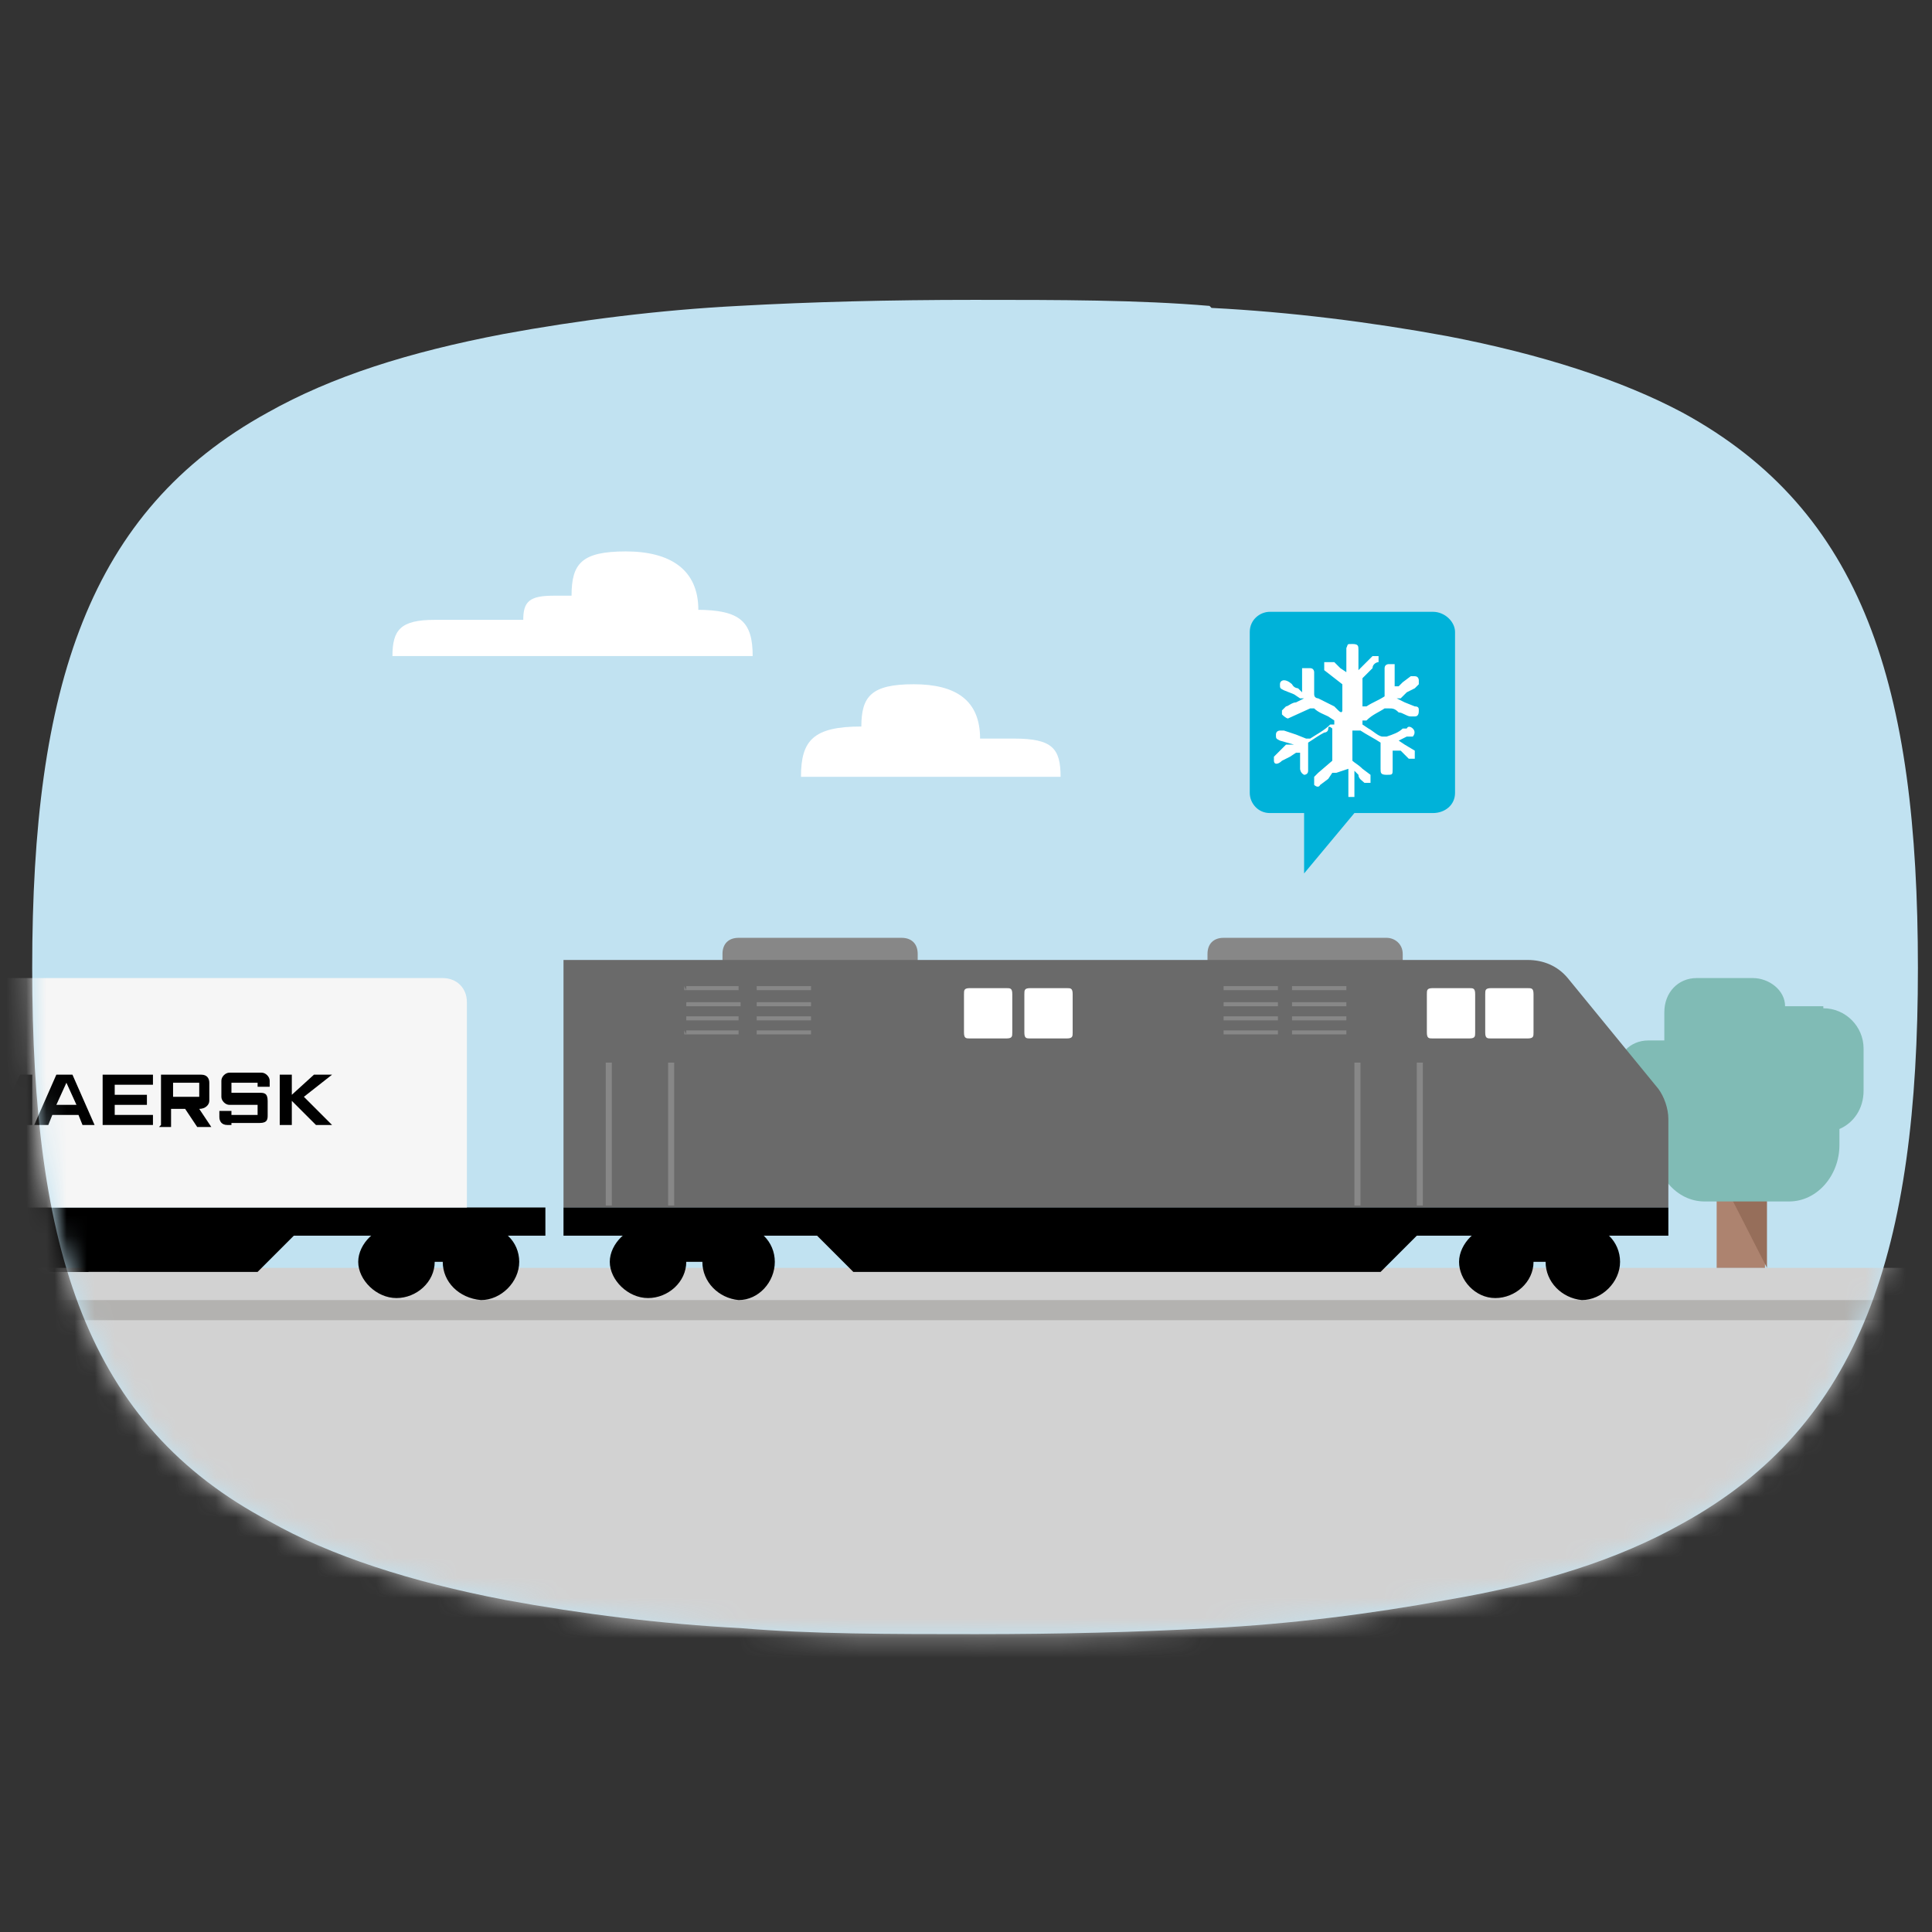
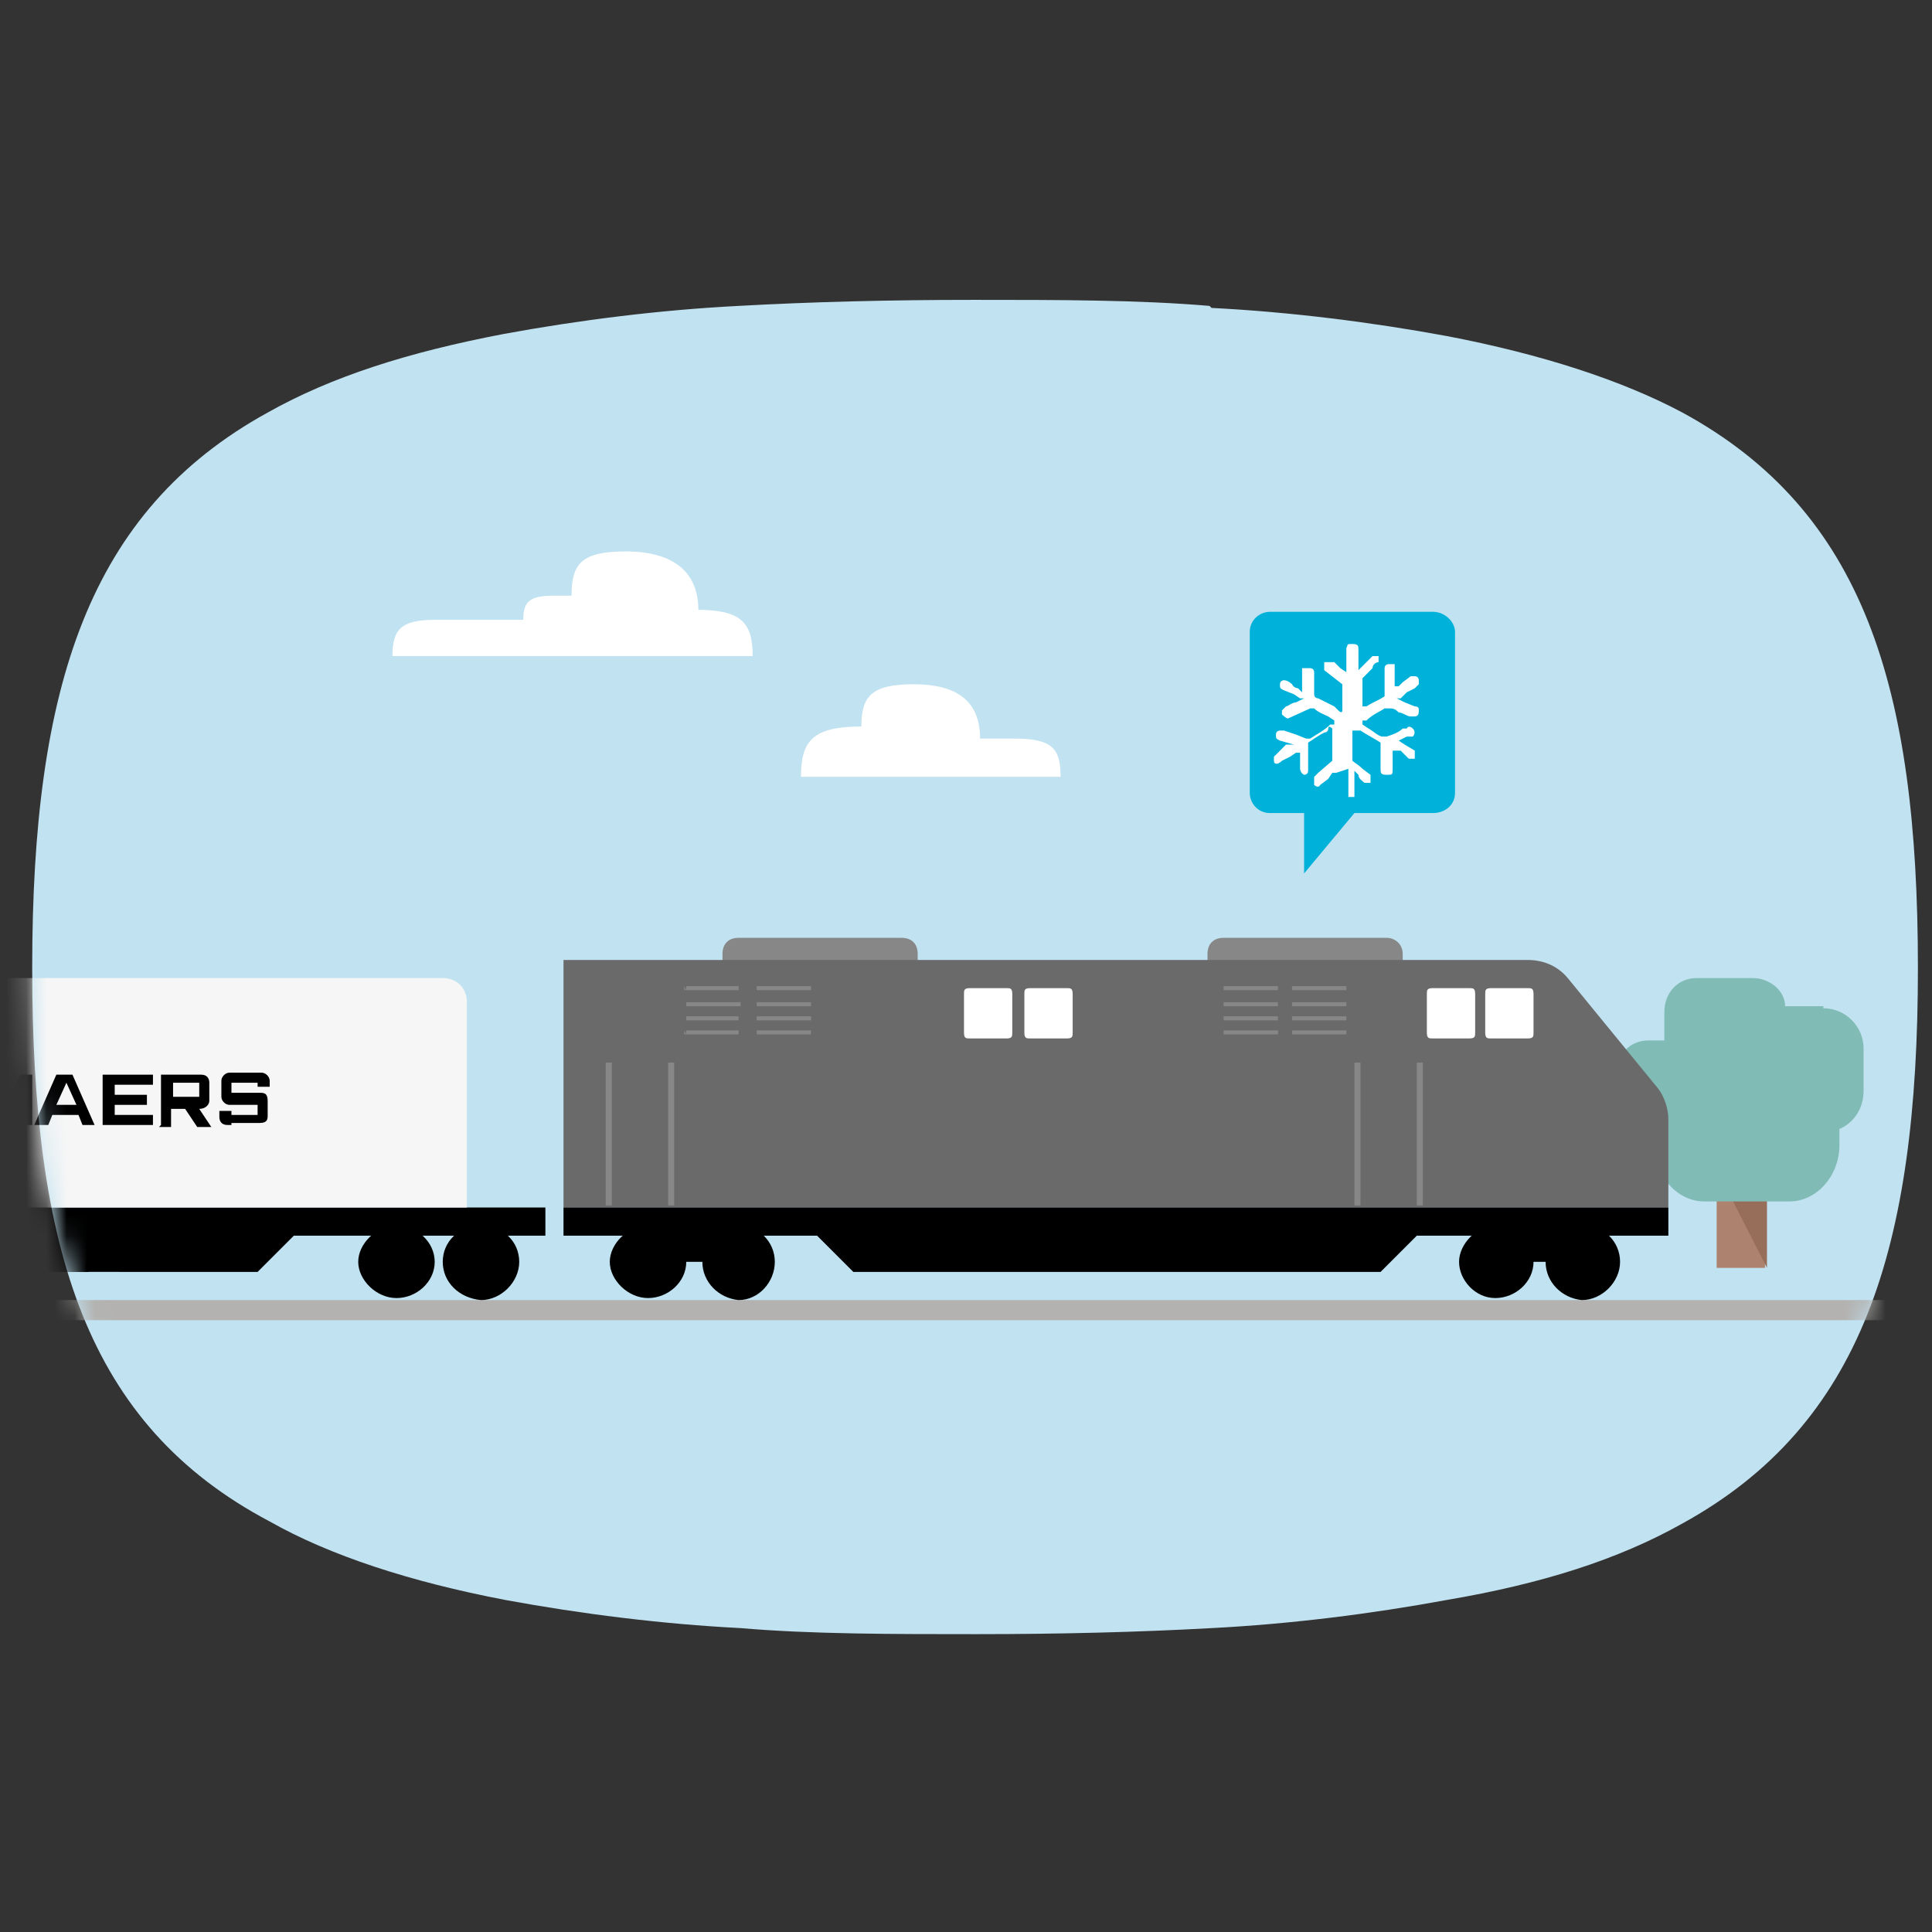
<svg xmlns="http://www.w3.org/2000/svg" id="Layer_1" version="1.1" viewBox="0 0 96 96">
  <rect x="0" y="0" width="96" height="96" fill="#333333" stroke="none" />
  <defs>
    <mask id="mask" x="-.8" y="14.9" width="101.4" height="82.5" maskUnits="userSpaceOnUse">
      <g id="mask0_52_761">
        <path d="M60.2,15.3c3.9.2,7.9.7,11.7,1.4,4.7.9,8.7,2.2,11.7,3.8,9,4.9,11.7,13.6,11.7,27.6s-2.8,22.7-11.7,27.6c-3.2,1.8-7,3-11.7,3.8-3.8.7-7.8,1.1-11.7,1.4-3.6.2-7.5.3-11.7.3s-8.2,0-11.7-.3c-3.9-.2-7.9-.7-11.7-1.4-4.7-.9-8.7-2.2-11.7-3.9-9.1-4.8-11.8-13.5-11.8-27.5s2.8-22.7,11.7-27.6c3.2-1.8,7-3.1,11.7-3.9,3.8-.7,7.8-1.2,11.7-1.4,3.6-.2,7.5-.3,11.7-.3s8.2,0,11.7.3h0Z" fill="#fff" />
      </g>
    </mask>
    <mask id="mask-1" x="-20.2" y="14.9" width="115.6" height="66.4" maskUnits="userSpaceOnUse">
      <g id="mask1_52_761">
        <path d="M60.2,15.3c3.9.2,7.9.7,11.7,1.4,4.7.9,8.7,2.2,11.7,3.8,9,4.9,11.7,13.6,11.7,27.6s-2.8,22.7-11.7,27.6c-3.2,1.8-7,3-11.7,3.8-3.8.7-7.8,1.1-11.7,1.4-3.6.2-7.5.3-11.7.3s-8.2,0-11.7-.3c-3.9-.2-7.9-.7-11.7-1.4-4.7-.9-8.7-2.2-11.7-3.9-9.1-4.8-11.8-13.5-11.8-27.5s2.8-22.7,11.7-27.6c3.2-1.8,7-3.1,11.7-3.9,3.8-.7,7.8-1.2,11.7-1.4,3.6-.2,7.5-.3,11.7-.3s8.2,0,11.7.3h0Z" fill="#fff" />
      </g>
    </mask>
  </defs>
  <path d="M60.2,15.3c3.9.2,7.9.7,11.7,1.4,4.7.9,8.7,2.2,11.7,3.8,9,4.9,11.7,13.6,11.7,27.6s-2.8,22.7-11.7,27.6c-3.2,1.8-7,3-11.7,3.8-3.8.7-7.8,1.2-11.7,1.4-3.6.2-7.5.3-11.7.3s-8.2,0-11.7-.3c-3.9-.2-7.9-.7-11.7-1.4-4.7-.9-8.7-2.2-11.7-3.9-9.1-4.8-11.8-13.5-11.8-27.5s2.8-22.7,11.7-27.6c3.2-1.8,7-3,11.7-3.9,3.8-.7,7.8-1.2,11.7-1.4,3.6-.2,7.5-.3,11.7-.3s8.2,0,11.7.3h0Z" fill="#c1e2f1" />
  <g mask="url(#mask)">
    <g>
-       <path d="M100.5,63H0v34.4h100.6v-34.4Z" fill="#d2d2d2" />
      <path d="M95.5,64.6H-.8v1h96.3v-1Z" fill="#b3b2b0" />
    </g>
  </g>
  <path d="M43.7,38.6h-3.9c0-1.8.6-2.5,3-2.5,0-1.5.5-2.1,2.6-2.1s3.3.8,3.3,2.7h1.7c1.9,0,2.3.5,2.3,1.9h-10.5" fill="#fff" />
  <path d="M34.6,30.3c2.2,0,2.8.6,2.8,2.3h-17.9c0-1.3.4-1.8,2.1-1.8h4.4c0-.9.3-1.2,1.5-1.2h.9c0-1.6.5-2.2,2.7-2.2s3.6.9,3.6,2.9Z" fill="#fff" />
  <path d="M63,30.4h8.2c.6,0,1.1.5,1.1,1v8c0,.6-.5,1-1.1,1h-3.9l-2.5,3v-3h-1.7c-.6,0-1-.5-1-1v-8c0-.6.5-1,1-1" fill="#00b2d9" />
  <path d="M67,38.2v1.4h.3s0,0,0-.2v-1.1l.2.2c0,.2.2.3.3.4h.3c0,0,0-.3,0-.4,0,0,0,0,0,0l-.4-.3c-.2-.2-.4-.3-.5-.4v-1.5s0,0,.2,0c.2,0,.2,0,.2,0,.3.2.7.4,1,.6v1.3c0,.2,0,.3.3.3s.3,0,.3-.3v-.9h.2c0,0,.2,0,.2,0,0,0,.4.4.4.4h.3s0,0,0-.2v-.2h0l-.5-.3-.3-.2.4-.2h0s.2,0,.3,0c0,0,.2-.2,0-.4,0,0-.2-.2-.3,0h-.2c-.2.2-.5.3-.8.4h-.2c-.2,0-.5-.3-.7-.4l-.3-.2v-.2h.2c.3-.3.6-.4.9-.6h.2c.2,0,.3,0,.5.2.2,0,.4.2.6.2h.2c.2,0,.2-.2.2-.3s0-.2-.2-.2l-.5-.2-.4-.2h.2c0,0,.3-.3.3-.3l.4-.2s0,0,.2-.2v-.2s0-.2-.2-.2h-.2l-.4.3-.2.2h-.2c0,0,0-.4,0-.4v-.7s-.2,0-.3,0c0,0-.2,0-.2.2v1.4c-.3.2-.6.3-.9.5h-.2c0,0,0,0,0,0v-1.4s.2-.2.3-.3l.2-.2c0-.2.2-.3.3-.3,0,0,0-.2,0-.3,0,0-.2,0-.3,0l-.3.3-.4.4v-1c0-.2,0-.3-.3-.3s-.2,0-.3.2v1.2l-.3-.2s-.2-.2-.3-.3c0,0,0,0-.2,0h-.3v.4l.9.7v1.3c0,0,0,.2-.2,0l-.2-.2-.8-.4s-.2,0-.2-.2v-1.1c0,0,0-.2-.2-.2h-.4v1.2l-.2-.2c0,0-.2,0-.3-.2,0,0-.2-.2-.4-.2,0,0-.2,0-.2.2s0,.2.2.3l.5.2.3.2h.2l-.4.2c-.2,0-.4.2-.5.2,0,0,0,0-.2.2v.2c0,0,.2.2.3.2l1.1-.5h.2c.2.2.5.3.7.4l.3.2v.2h-.2c-.3.3-.7.5-1,.7h-.2l-.5-.2-.6-.2h-.2s-.2,0-.2.2,0,.2.2.3h0l.7.2h-.2c0,0-.2,0-.2,0-.2.2-.3.3-.4.4,0,0,0,0-.2.2v.2c0,.2.2.2.4,0l.4-.2.3-.2h.2c0,0,0,.4,0,.4v.4c0,0,0,.2.2.3h0s.2,0,.2-.2v-.4c0-.3,0-.6,0-.8,0,0,0-.2,0-.2.3-.2.6-.4.8-.5,0,0,.2,0,.2-.2s.2,0,.2,0v1.6l-.7.6-.2.2c0,0,0,.2,0,.4,0,0,.2.2.3,0l.4-.3.2-.3h.2Z" fill="#fff" />
  <path d="M87.7,58.1h-2.4v4.9h2.4v-4.9Z" fill="#ad836f" />
  <path d="M87.8,58.1h-2.5l2.5,4.9v-4.9Z" fill="#966e5a" />
  <path d="M90.6,50h-1.9c0-.8-.8-1.4-1.6-1.4h-2.8c-.9,0-1.6.7-1.6,1.7v1.4h-.8c-.9,0-1.6.7-1.6,1.7v1.7c0,.9.7,1.7,1.6,1.7h.3c0,1.6,1.1,2.9,2.5,2.9h4.2c1.4,0,2.5-1.3,2.5-2.8v-.8c.7-.3,1.2-1,1.2-1.9v-2.1c0-1.1-.9-2-2-2" fill="#80bbb5" />
  <g mask="url(#mask-1)">
    <g>
      <path d="M45.6,52.6c0,.4-.3.8-.8.8h-8.1c-.5,0-.8-.3-.8-.8v-5.2c0-.5.3-.8.8-.8h8.1c.5,0,.8.3.8.8v5.2Z" fill="#878787" />
      <path d="M69.7,52.6c0,.4-.3.8-.8.8h-8.1c-.5,0-.8-.3-.8-.8v-5.2c0-.5.3-.8.8-.8h8.1c.4,0,.8.3.8.8v5.2Z" fill="#878787" />
      <path d="M76.2,62.7c0,1-.9,1.8-1.9,1.8s-1.8-.9-1.8-1.8.9-1.8,1.8-1.8,1.9.8,1.9,1.8Z" />
      <path d="M80.5,62.7c0-1-.8-1.8-1.8-1.8s-1.8.8-1.9,1.8c0,1,.8,1.8,1.8,1.9,1,0,1.9-.9,1.9-1.9Z" />
      <path d="M76.5,60.7h-2.5c-.3,0-.5.4-.3.6l.9,1.2s.2.2.3.2h3.3c0,0,.2,0,.3-.2l.9-1.2c.2-.3,0-.6-.3-.6h-2.6Z" />
      <path d="M34.1,62.7c0,1-.9,1.8-1.9,1.8s-1.9-.9-1.9-1.8.9-1.8,1.9-1.8,1.9.8,1.9,1.8Z" />
      <path d="M38.5,62.7c0-1-.8-1.8-1.8-1.8s-1.8.8-1.8,1.8.8,1.8,1.8,1.9c1,0,1.8-.9,1.8-1.9Z" />
      <path d="M34.4,60.7h-2.5c-.3,0-.5.4-.3.6l.9,1.2s.2.2.3.2h3.3c0,0,.2,0,.3-.2l.9-1.2c.2-.3,0-.6-.3-.6h-2.6Z" />
      <path d="M2,62.7c0,1-.9,1.8-1.9,1.8s-1.8-.9-1.8-1.8.9-1.8,1.9-1.8,1.9.8,1.9,1.8" />
      <path d="M21.6,62.7c0,1-.9,1.8-1.9,1.8s-1.9-.9-1.9-1.8.9-1.8,1.9-1.8,1.9.8,1.9,1.8Z" />
      <path d="M25.8,62.7c0-1-.8-1.8-1.9-1.8s-1.9.8-1.9,1.8.8,1.8,1.9,1.9c1,0,1.9-.9,1.9-1.9Z" />
      <path d="M27.1,60H-20.2v1.4H27.1v-1.4Z" />
      <path d="M23.2,60v-10.2c0-.7-.5-1.2-1.2-1.2H-15.1c-.6,0-1.2.5-1.2,1.2v10.2H23.2Z" fill="#f6f6f6" />
      <path d="M28,47.7v12.3h54.9v-4.4c0-.5-.2-1.1-.5-1.5l-4.5-5.5c-.5-.6-1.2-.9-2-.9H28Z" fill="#6a6a6a" />
      <path d="M-8.3,60.7l2.5,2.5H4.4v-2.5h-12.7Z" />
      <path d="M15.3,60.7l-2.5,2.5H2.5v-2.5h12.7Z" />
      <path d="M82.9,60H28v1.4h54.9v-1.4Z" />
      <path d="M60.1,60.7h-20.2l2.5,2.5h26.2l2.5-2.5h-10.9Z" />
-       <path d="M21.9,60.7h-2.5c-.3,0-.5.4-.3.6l.9,1.2s.2.2.3.2h3.3c0,0,.2,0,.3-.2l.9-1.2c.2-.3,0-.6-.3-.6h-2.6Z" />
      <path d="M76.2,51.3c0,.2,0,.3-.3.3h-1.8c-.2,0-.3,0-.3-.3v-1.9c0-.2,0-.3.3-.3h1.8c.2,0,.3,0,.3.3v1.9Z" fill="#fff" />
      <path d="M73.3,51.3c0,.2,0,.3-.3.3h-1.8c-.2,0-.3,0-.3-.3v-1.9c0-.2,0-.3.3-.3h1.8c.2,0,.3,0,.3.3v1.9Z" fill="#fff" />
      <path d="M53.3,51.3c0,.2,0,.3-.3.3h-1.8c-.2,0-.3,0-.3-.3v-1.9c0-.2,0-.3.3-.3h1.8c.2,0,.3,0,.3.3v1.9Z" fill="#fff" />
      <path d="M50.3,51.3c0,.2,0,.3-.3.3h-1.8c-.2,0-.3,0-.3-.3v-1.9c0-.2,0-.3.3-.3h1.8c.2,0,.3,0,.3.3v1.9Z" fill="#fff" />
      <path d="M64.2,49.2s0-.2,0-.2h2.7s0,0,0,0c0,0,0,.2,0,.2h-2.7s0,0,0,0Z" fill="#878787" />
      <path d="M64.2,50s0-.2,0-.2h2.7s0,0,0,0c0,0,0,.2,0,.2h-2.7s0,0,0,0Z" fill="#878787" />
      <path d="M64.2,50.7s0-.2,0-.2h2.7s0,0,0,0c0,0,0,.2,0,.2h-2.7s0,0,0,0Z" fill="#878787" />
      <path d="M64.2,51.4s0-.2,0-.2h2.7s0,0,0,0c0,0,0,.2,0,.2h-2.7s0,0,0,0Z" fill="#878787" />
      <path d="M60.8,49.2s0-.2,0-.2h2.7s0,0,0,0c0,0,0,.2,0,.2h-2.7s0,0,0,0Z" fill="#878787" />
      <path d="M60.8,50s0-.2,0-.2h2.7s0,0,0,0c0,0,0,.2,0,.2h-2.7s0,0,0,0Z" fill="#878787" />
      <path d="M60.8,50.7c0,0,0-.2,0-.2h2.7s0,0,0,0c0,0,0,.2,0,.2h-2.8Z" fill="#878787" />
      <path d="M60.8,51.4s0-.2,0-.2h2.7s0,0,0,0c0,0,0,.2,0,.2h-2.7s0,0,0,0Z" fill="#878787" />
      <path d="M37.6,49.2s0-.2,0-.2h2.7s0,0,0,0c0,0,0,.2,0,.2h-2.7s0,0,0,0Z" fill="#878787" />
      <path d="M37.6,50s0-.2,0-.2h2.7s0,0,0,0c0,0,0,.2,0,.2h-2.7s0,0,0,0Z" fill="#878787" />
      <path d="M37.6,50.7s0-.2,0-.2h2.7s0,0,0,0c0,0,0,.2,0,.2h-2.7s0,0,0,0Z" fill="#878787" />
      <path d="M37.6,51.4s0-.2,0-.2h2.7s0,0,0,0c0,0,0,.2,0,.2h-2.7s0,0,0,0Z" fill="#878787" />
      <path d="M34.1,49.2s0-.2,0-.2h2.6s0,0,0,0,0,.2,0,.2h-2.7v-.2h0Z" fill="#878787" />
      <path d="M34.1,50s0-.2,0-.2h2.7s0,0,0,0,0,.2,0,.2h-2.7s0,0,0-.2h0Z" fill="#878787" />
      <path d="M34.1,50.7s0-.2,0-.2h2.6s0,0,0,0c0,0,0,.2,0,.2h-2.7Z" fill="#878787" />
      <path d="M34.1,51.4s0-.2,0-.2h2.6s0,0,0,0,0,.2,0,.2h-2.7v-.2h0Z" fill="#878787" />
      <path d="M67.6,52.8h-.3v7.1h.3v-7.1Z" fill="#878787" />
      <path d="M70.7,52.8h-.3v7.1h.3v-7.1Z" fill="#878787" />
      <path d="M30.4,52.8h-.3v7.1h.3v-7.1Z" fill="#878787" />
      <path d="M33.5,52.8h-.3v7.1h.3v-7.1Z" fill="#878787" />
      <path d="M-1.4,55.9v-2.5h.7l.8,1.9.9-1.9h.6v2.5h-.5v-1.5l-.7,1.5H-.2l-.6-1.5v1.5h-.6Z" />
      <path d="M2.4,55.9h-.7l1.1-2.5h.8l1.1,2.5h-.6l-.2-.5h-1.3l-.2.5ZM3.8,54.9l-.5-1.1-.5,1.1h1Z" />
      <path d="M5.1,55.9v-2.5h2.5v.5h-1.9v.5h1.6v.5h-1.6v.5h1.9v.5h-2.5Z" />
      <path d="M8,55.9v-2.5h2c.3,0,.4.2.4.4v.9c0,.2-.2.4-.5.4l.6.9h-.7l-.6-.9h-.7v.9h-.6,0ZM8.6,54.5h1.3v-.7h-1.3v.7Z" />
      <path d="M11.5,55.9h-.2c-.3,0-.4-.2-.4-.4v-.3h.6v.2h1.3v-.5h-1.4c-.2,0-.4-.2-.4-.4v-.8c0-.2.2-.4.4-.4h1.6c.2,0,.4.2.4.4v.3h-.6v-.2h-1.3v.5h1.4c.2,0,.4,0,.4.4v.7c0,.2,0,.4-.4.4h-1.4Z" />
-       <path d="M13.9,55.9v-2.5h.6v1l1.1-1h.9l-1.4,1.1,1.4,1.4h-.8l-1.2-1.2v1.2h-.6Z" />
    </g>
  </g>
</svg>